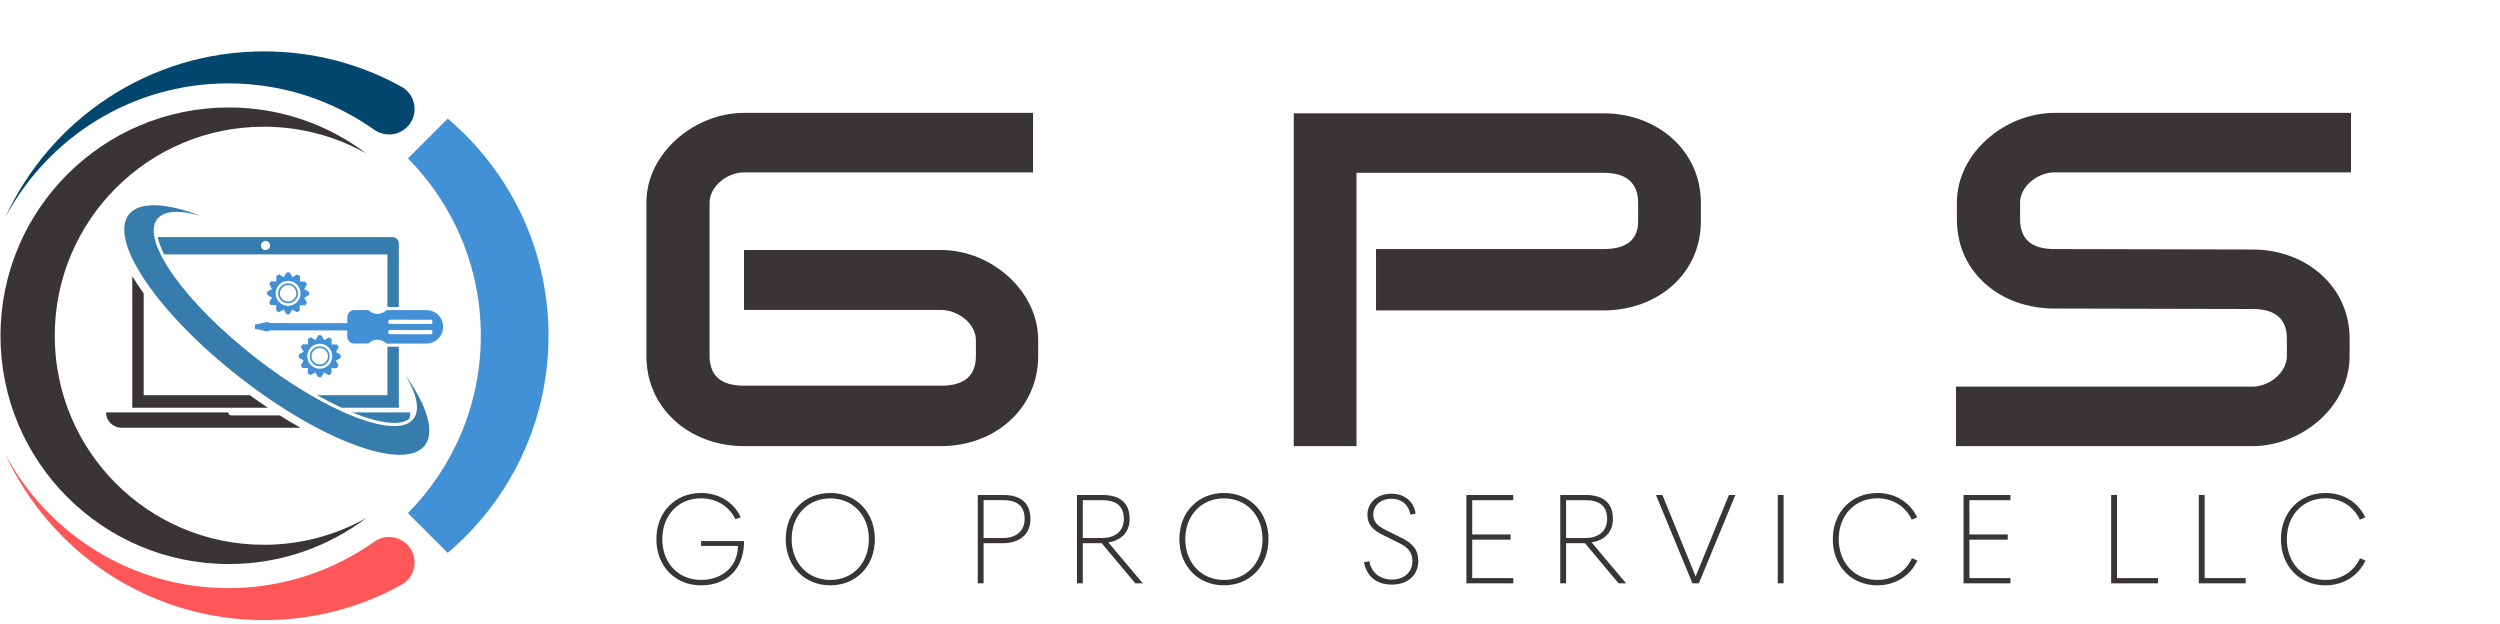
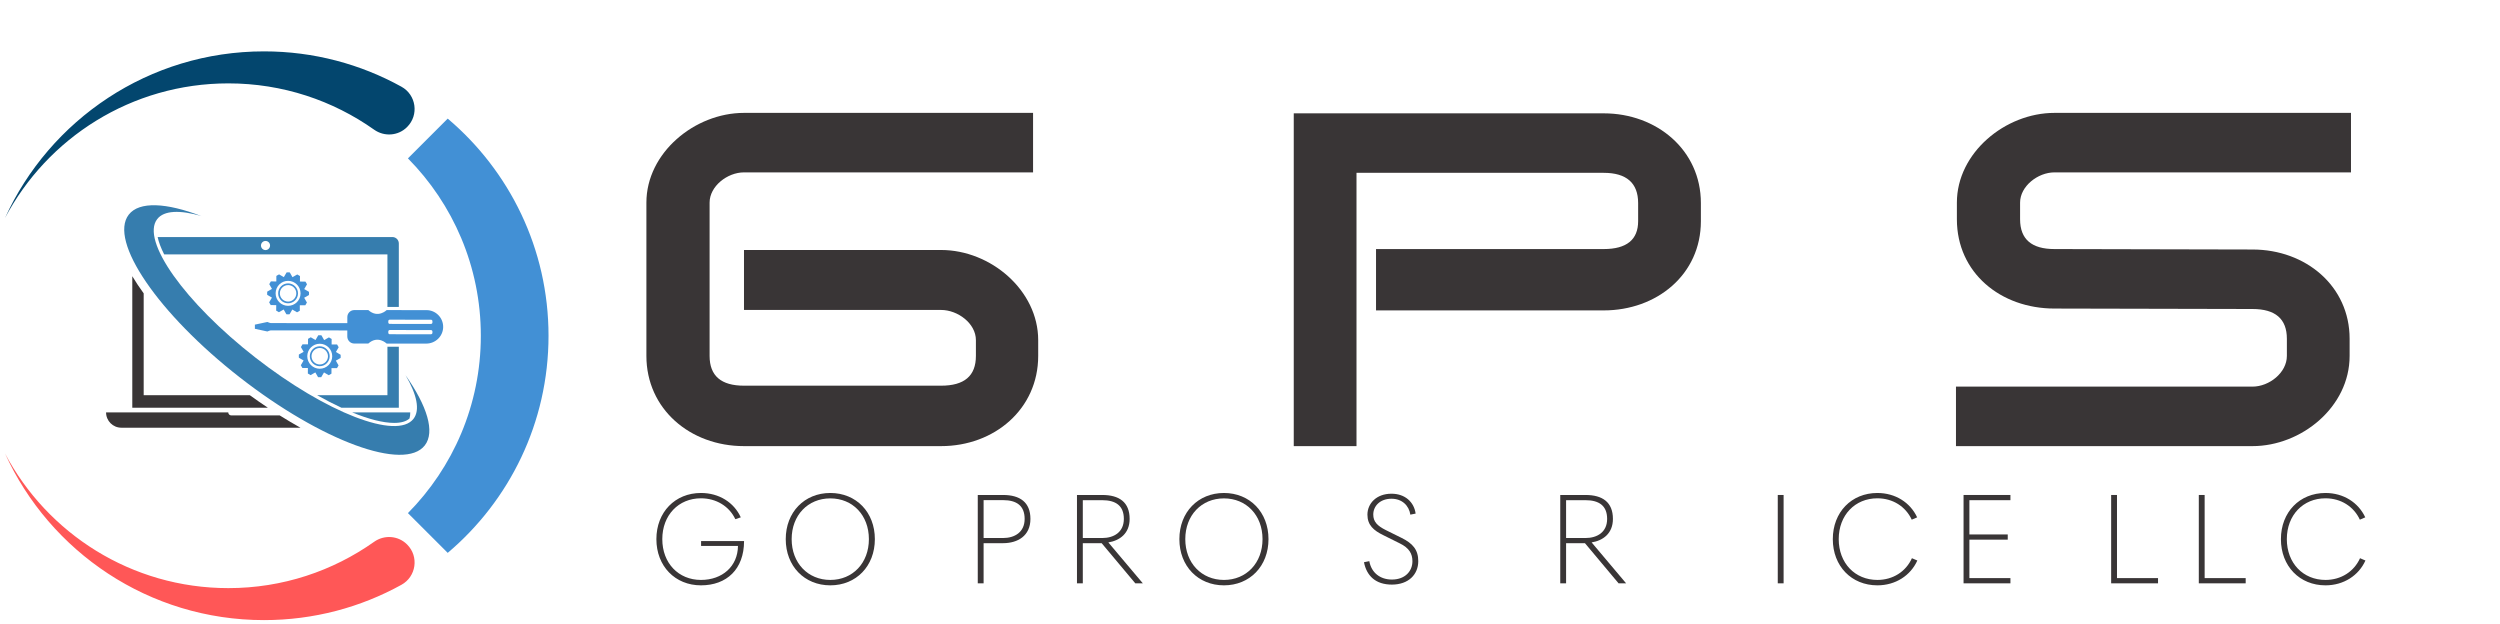
<svg xmlns="http://www.w3.org/2000/svg" width="513" zoomAndPan="magnify" viewBox="0 0 384.75 96" height="128" preserveAspectRatio="xMidYMid meet" version="1.0">
  <defs>
    <g />
    <clipPath id="decc287dce">
      <path d="M 16.32 63 L 47 63 L 47 66 L 16.32 66 Z M 16.32 63 " clip-rule="nonzero" />
    </clipPath>
    <clipPath id="6291266b5f">
      <path d="M 39 47 L 68.223 47 L 68.223 53 L 39 53 Z M 39 47 " clip-rule="nonzero" />
    </clipPath>
    <clipPath id="1d081c3018">
      <path d="M 62 18 L 84.418 18 L 84.418 86 L 62 86 Z M 62 18 " clip-rule="nonzero" />
    </clipPath>
    <clipPath id="d0ebe59b51">
      <path d="M 0.074 7.879 L 64 7.879 L 64 34 L 0.074 34 Z M 0.074 7.879 " clip-rule="nonzero" />
    </clipPath>
    <clipPath id="56b654eaf2">
      <path d="M 0.074 69 L 64 69 L 64 95.465 L 0.074 95.465 Z M 0.074 69 " clip-rule="nonzero" />
    </clipPath>
    <clipPath id="91c2ade63f">
      <path d="M 0.074 16 L 57 16 L 57 87 L 0.074 87 Z M 0.074 16 " clip-rule="nonzero" />
    </clipPath>
  </defs>
  <path fill="#4290d5" d="M 43.07 45.137 C 43.074 44.438 43.645 43.871 44.344 43.875 C 45.039 43.879 45.605 44.449 45.602 45.152 C 45.598 45.852 45.027 46.418 44.328 46.414 C 43.629 46.41 43.066 45.84 43.07 45.137 Z M 45.863 45.152 C 45.867 44.305 45.188 43.617 44.344 43.613 C 43.5 43.609 42.812 44.289 42.809 45.137 C 42.801 45.984 43.484 46.672 44.328 46.676 C 45.172 46.684 45.859 46 45.863 45.152 " fill-opacity="1" fill-rule="nonzero" />
  <path fill="#4290d5" d="M 47.941 54.82 C 47.945 54.117 48.516 53.555 49.215 53.555 C 49.914 53.559 50.477 54.133 50.477 54.832 C 50.473 55.531 49.902 56.098 49.203 56.094 C 48.504 56.09 47.941 55.52 47.941 54.82 Z M 50.738 54.832 C 50.742 53.988 50.062 53.297 49.215 53.293 C 48.371 53.289 47.684 53.973 47.68 54.816 C 47.676 55.664 48.355 56.355 49.203 56.359 C 50.047 56.363 50.734 55.68 50.738 54.832 " fill-opacity="1" fill-rule="nonzero" />
  <path fill="#393536" d="M 38.453 60.824 L 22.113 60.824 L 22.113 45.152 C 21.453 44.242 20.867 43.359 20.359 42.508 L 20.359 62.75 L 41.223 62.75 C 40.305 62.137 39.379 61.496 38.453 60.824 " fill-opacity="1" fill-rule="nonzero" />
  <g clip-path="url(#decc287dce)">
    <path fill="#393536" d="M 35.586 63.93 C 35.332 63.93 35.125 63.723 35.125 63.465 L 16.324 63.465 C 16.324 64.77 17.375 65.824 18.676 65.824 L 46.234 65.824 C 45.188 65.238 44.121 64.605 43.043 63.93 L 35.586 63.93 " fill-opacity="1" fill-rule="nonzero" />
  </g>
  <g clip-path="url(#6291266b5f)">
    <path fill="#4290d5" d="M 66.332 49.207 C 66.453 49.207 66.551 49.305 66.551 49.426 L 66.551 49.633 C 66.551 49.754 66.453 49.852 66.328 49.852 L 59.977 49.848 C 59.855 49.848 59.758 49.75 59.758 49.625 L 59.758 49.422 C 59.758 49.301 59.855 49.199 59.98 49.199 Z M 66.328 50.797 C 66.449 50.797 66.551 50.895 66.551 51.016 L 66.551 51.223 C 66.551 51.344 66.449 51.441 66.328 51.441 L 59.977 51.438 C 59.855 51.438 59.758 51.34 59.758 51.215 L 59.758 51.012 C 59.758 50.891 59.855 50.789 59.977 50.789 Z M 54.531 47.719 C 53.934 47.719 53.453 48.203 53.453 48.797 L 53.453 49.734 L 41.762 49.723 C 41.648 49.723 41.539 49.703 41.434 49.66 L 41.148 49.551 L 39.227 49.961 L 39.227 50.602 L 41.148 51.016 L 41.43 50.906 C 41.535 50.867 41.648 50.844 41.762 50.844 L 53.449 50.855 L 53.449 51.789 C 53.449 52.387 53.93 52.871 54.527 52.871 L 56.68 52.871 C 58.172 51.543 59.5 52.875 59.5 52.875 L 65.594 52.879 C 67.004 52.883 68.184 51.758 68.203 50.34 C 68.223 48.902 67.066 47.73 65.637 47.727 L 59.504 47.723 C 59.504 47.723 58.176 49.051 56.684 47.719 L 54.531 47.719 " fill-opacity="1" fill-rule="nonzero" />
  </g>
  <path fill="#4290d5" d="M 42.418 45.137 C 42.422 44.074 43.285 43.215 44.344 43.223 C 45.406 43.227 46.258 44.094 46.254 45.156 C 46.25 46.219 45.387 47.074 44.324 47.066 C 43.266 47.062 42.41 46.199 42.418 45.137 Z M 44.562 48.367 L 44.988 47.637 L 45.715 48.066 C 45.863 47.996 46.004 47.914 46.141 47.82 L 46.141 46.977 L 46.988 46.98 C 47.078 46.848 47.16 46.707 47.234 46.559 L 46.812 45.824 L 47.547 45.406 C 47.555 45.324 47.559 45.242 47.559 45.16 C 47.559 45.078 47.555 44.996 47.551 44.914 L 46.82 44.488 L 47.246 43.758 C 47.176 43.613 47.098 43.469 47.004 43.336 L 46.16 43.332 L 46.168 42.484 C 46.035 42.395 45.895 42.312 45.746 42.238 L 45.012 42.66 L 44.598 41.926 C 44.516 41.918 44.434 41.914 44.352 41.914 C 44.27 41.914 44.188 41.918 44.109 41.922 L 43.684 42.652 L 42.953 42.227 C 42.809 42.297 42.664 42.375 42.531 42.469 L 42.527 43.316 L 41.684 43.309 C 41.594 43.441 41.508 43.582 41.438 43.73 L 41.855 44.465 L 41.125 44.883 C 41.117 44.965 41.113 45.047 41.113 45.129 C 41.113 45.211 41.117 45.293 41.121 45.375 L 41.852 45.801 L 41.422 46.531 C 41.492 46.676 41.574 46.82 41.664 46.953 L 42.512 46.957 L 42.504 47.805 C 42.637 47.895 42.777 47.98 42.926 48.051 L 43.656 47.629 L 44.074 48.367 C 44.156 48.371 44.238 48.375 44.32 48.375 C 44.402 48.375 44.484 48.375 44.562 48.367 " fill-opacity="1" fill-rule="nonzero" />
  <path fill="#4290d5" d="M 47.289 54.816 C 47.297 53.754 48.16 52.898 49.219 52.902 C 50.277 52.906 51.133 53.773 51.129 54.836 C 51.121 55.898 50.258 56.754 49.199 56.75 C 48.141 56.742 47.285 55.879 47.289 54.816 Z M 49.438 58.047 L 49.863 57.316 L 50.59 57.746 C 50.738 57.676 50.879 57.594 51.012 57.504 L 51.016 56.656 L 51.859 56.66 C 51.953 56.527 52.035 56.387 52.105 56.242 L 51.688 55.504 L 52.422 55.086 C 52.426 55.004 52.43 54.926 52.43 54.844 C 52.43 54.758 52.43 54.68 52.422 54.598 L 51.695 54.172 L 52.121 53.441 C 52.051 53.293 51.969 53.152 51.879 53.016 L 51.035 53.016 L 51.039 52.168 C 50.906 52.074 50.766 51.992 50.621 51.922 L 49.887 52.34 L 49.469 51.605 C 49.391 51.598 49.309 51.594 49.227 51.594 C 49.145 51.594 49.062 51.598 48.98 51.602 L 48.555 52.332 L 47.828 51.906 C 47.68 51.977 47.539 52.059 47.406 52.148 L 47.402 52.996 L 46.559 52.988 C 46.465 53.121 46.383 53.266 46.312 53.41 L 46.73 54.145 L 45.996 54.562 C 45.992 54.645 45.988 54.727 45.988 54.809 C 45.984 54.891 45.988 54.973 45.996 55.055 L 46.723 55.48 L 46.297 56.211 C 46.367 56.359 46.449 56.5 46.539 56.637 L 47.383 56.637 L 47.379 57.484 C 47.512 57.578 47.652 57.66 47.797 57.73 L 48.531 57.312 L 48.949 58.047 C 49.027 58.051 49.109 58.055 49.191 58.055 C 49.273 58.059 49.355 58.055 49.438 58.047 " fill-opacity="1" fill-rule="nonzero" />
  <path fill="#367dae" d="M 43.688 61.051 L 43.684 61.055 L 43.691 61.043 Z M 43.688 61.051 " fill-opacity="1" fill-rule="nonzero" />
  <path fill="#367dae" d="M 45.176 59.121 L 45.172 59.125 L 45.176 59.117 Z M 45.176 59.121 " fill-opacity="1" fill-rule="nonzero" />
  <path fill="#367dae" d="M 60.656 65.086 C 61.727 65.086 62.52 64.855 63.023 64.406 C 63.105 64.117 63.141 63.805 63.137 63.465 L 54.188 63.465 C 56.73 64.508 58.961 65.086 60.656 65.086 " fill-opacity="1" fill-rule="nonzero" />
  <path fill="#367dae" d="M 52.547 62.75 L 61.379 62.75 L 61.379 58.547 L 61.375 58.547 L 61.379 58.547 L 61.379 53.363 L 59.625 53.359 L 59.625 60.824 L 48.809 60.824 C 50.094 61.547 51.348 62.191 52.547 62.75 " fill-opacity="1" fill-rule="nonzero" />
  <path fill="#367dae" d="M 40.863 37.082 C 41.25 37.082 41.562 37.398 41.562 37.785 C 41.562 38.172 41.25 38.488 40.863 38.488 C 40.477 38.488 40.164 38.172 40.164 37.785 C 40.164 37.398 40.477 37.082 40.863 37.082 Z M 25.266 39.148 L 59.625 39.148 L 59.625 47.238 L 61.379 47.238 L 61.379 37.469 C 61.379 36.922 60.934 36.48 60.391 36.48 L 24.262 36.48 C 24.422 37.258 24.762 38.156 25.266 39.148 " fill-opacity="1" fill-rule="nonzero" />
  <path fill="#367dae" d="M 30.988 33.254 C 27.699 32.293 25.238 32.371 24.195 33.719 C 21.648 37 28.418 46.543 39.309 55.031 C 50.203 63.52 61.094 67.742 63.637 64.457 C 64.684 63.109 64.152 60.699 62.41 57.742 C 65.73 62.465 66.992 66.461 65.379 68.543 C 62.25 72.582 49.512 67.906 36.93 58.102 C 24.348 48.293 16.688 37.07 19.816 33.035 C 21.43 30.953 25.602 31.191 30.988 33.254 " fill-opacity="1" fill-rule="nonzero" />
  <g clip-path="url(#1d081c3018)">
    <path fill="#4290d5" d="M 62.781 78.969 L 68.902 85.086 C 78.391 77.059 84.418 65.07 84.418 51.672 C 84.418 38.273 78.391 26.281 68.902 18.254 L 62.781 24.375 C 69.715 31.391 74 41.031 74 51.672 C 74 62.312 69.715 71.953 62.781 78.969 " fill-opacity="1" fill-rule="nonzero" />
  </g>
  <g clip-path="url(#d0ebe59b51)">
    <path fill="#03466e" d="M 57.578 19.957 C 59.145 21.07 61.281 20.918 62.641 19.559 L 62.66 19.539 C 64.504 17.695 64.062 14.602 61.781 13.344 C 55.512 9.879 48.305 7.906 40.633 7.906 C 22.918 7.906 7.656 18.426 0.766 33.559 C 7.277 21.234 20.23 12.832 35.145 12.832 C 43.5 12.832 51.238 15.473 57.578 19.957 " fill-opacity="1" fill-rule="nonzero" />
  </g>
  <g clip-path="url(#56b654eaf2)">
    <path fill="#ff5757" d="M 0.766 69.785 C 7.656 84.914 22.918 95.434 40.633 95.434 C 48.305 95.434 55.512 93.465 61.781 90 C 64.062 88.738 64.504 85.648 62.66 83.805 L 62.641 83.785 C 61.281 82.426 59.145 82.273 57.578 83.383 C 51.238 87.871 43.5 90.512 35.145 90.512 C 20.23 90.512 7.281 82.109 0.766 69.785 " fill-opacity="1" fill-rule="nonzero" />
  </g>
  <g clip-path="url(#91c2ade63f)">
-     <path fill="#393536" d="M 35.223 16.539 C 43.18 16.539 50.52 19.184 56.41 23.641 C 51.742 21.008 46.352 19.5 40.609 19.5 C 22.832 19.5 8.426 33.906 8.426 51.672 C 8.426 69.438 22.832 83.84 40.609 83.84 C 46.352 83.84 51.742 82.336 56.41 79.699 C 50.52 84.156 43.18 86.805 35.223 86.805 C 15.812 86.805 0.074 71.074 0.074 51.672 C 0.074 32.27 15.812 16.539 35.223 16.539 " fill-opacity="1" fill-rule="nonzero" />
-   </g>
+     </g>
  <g fill="#393536" fill-opacity="1">
    <g transform="translate(95.977, 68.728)">
      <g>
        <path d="M 63.801 -16.379 C 63.801 -24.031 56.504 -30.254 48.852 -30.254 L 18.523 -30.254 L 18.523 -21.027 L 48.852 -21.027 C 51.426 -21.027 54.215 -18.953 54.215 -16.379 L 54.215 -13.949 C 54.215 -10.871 52.43 -9.371 48.852 -9.371 L 18.523 -9.371 C 15.02 -9.371 13.23 -10.871 13.23 -13.949 L 13.23 -37.551 C 13.23 -40.055 15.949 -42.199 18.523 -42.199 L 63.012 -42.199 L 63.012 -51.355 L 18.523 -51.355 C 10.941 -51.355 3.504 -45.203 3.504 -37.551 L 3.504 -13.949 C 3.504 -5.793 10.227 -0.07 18.523 -0.07 L 48.852 -0.07 C 57.078 -0.07 63.801 -5.793 63.801 -13.949 Z M 63.801 -16.379 " />
      </g>
    </g>
  </g>
  <g fill="#393536" fill-opacity="1">
    <g transform="translate(195.961, 68.728)">
      <g>
        <path d="M 65.805 -37.48 C 65.805 -45.633 59.008 -51.285 50.855 -51.285 L 3.148 -51.285 L 3.148 -0.07 L 12.805 -0.07 L 12.805 -42.129 L 50.855 -42.129 C 54.359 -42.129 56.148 -40.555 56.148 -37.48 L 56.148 -34.691 C 56.148 -31.828 54.359 -30.398 50.855 -30.398 L 15.809 -30.398 L 15.809 -20.957 L 50.855 -20.957 C 59.008 -20.957 65.805 -26.465 65.805 -34.691 Z M 65.805 -37.48 " />
      </g>
    </g>
  </g>
  <g fill="#393536" fill-opacity="1">
    <g transform="translate(297.661, 68.728)">
      <g>
        <path d="M 64.156 -51.355 L 18.523 -51.355 C 10.941 -51.355 3.504 -45.203 3.504 -37.551 L 3.504 -34.977 C 3.504 -26.75 10.227 -21.242 18.523 -21.242 L 48.996 -21.172 C 52.5 -21.172 54.289 -19.668 54.289 -16.594 L 54.289 -13.949 C 54.289 -11.371 51.57 -9.227 48.996 -9.227 L 3.363 -9.227 L 3.363 -0.07 L 48.996 -0.07 C 56.504 -0.07 63.945 -6.078 63.945 -13.949 L 63.945 -16.594 C 63.945 -24.676 57.219 -30.328 48.996 -30.328 L 18.523 -30.398 C 15.02 -30.398 13.23 -31.898 13.23 -34.977 L 13.23 -37.551 C 13.23 -40.055 15.949 -42.199 18.523 -42.199 L 64.156 -42.199 Z M 64.156 -51.355 " />
      </g>
    </g>
  </g>
  <g fill="#393536" fill-opacity="1">
    <g transform="translate(99.936, 89.775)">
      <g>
        <path d="M 7.941 0.309 C 11.914 0.309 14.574 -2.188 14.574 -6.5 L 7.961 -6.5 L 7.961 -5.754 L 13.637 -5.754 C 13.609 -2.629 11.246 -0.523 7.941 -0.523 C 4.488 -0.523 1.992 -3.105 1.992 -6.801 C 1.992 -10.492 4.488 -13.086 7.941 -13.086 C 10.309 -13.086 12.293 -11.855 13.23 -9.875 L 14.07 -10.156 C 13.02 -12.457 10.727 -13.906 7.941 -13.906 C 3.965 -13.906 1.082 -10.957 1.082 -6.801 C 1.082 -2.641 3.965 0.309 7.941 0.309 Z M 7.941 0.309 " />
      </g>
    </g>
  </g>
  <g fill="#393536" fill-opacity="1">
    <g transform="translate(119.844, 89.775)">
      <g>
        <path d="M 7.941 0.309 C 11.914 0.309 14.797 -2.641 14.797 -6.801 C 14.797 -10.957 11.914 -13.906 7.941 -13.906 C 3.965 -13.906 1.082 -10.957 1.082 -6.801 C 1.082 -2.641 3.965 0.309 7.941 0.309 Z M 7.941 -0.523 C 4.488 -0.523 1.992 -3.133 1.992 -6.801 C 1.992 -10.473 4.488 -13.074 7.941 -13.074 C 11.395 -13.074 13.879 -10.473 13.879 -6.801 C 13.879 -3.133 11.395 -0.523 7.941 -0.523 Z M 7.941 -0.523 " />
      </g>
    </g>
  </g>
  <g fill="#393536" fill-opacity="1">
    <g transform="translate(140.275, 89.775)">
      <g />
    </g>
  </g>
  <g fill="#393536" fill-opacity="1">
    <g transform="translate(148.544, 89.775)">
      <g>
        <path d="M 2.832 0 L 2.832 -6.18 L 5.832 -6.18 C 8.074 -6.18 10.039 -7.301 10.039 -9.914 C 10.039 -12.477 8.426 -13.598 5.832 -13.598 L 1.934 -13.598 L 1.934 0 Z M 2.832 -12.805 L 5.824 -12.805 C 7.93 -12.805 9.148 -11.934 9.148 -9.914 C 9.148 -7.891 7.641 -6.973 5.824 -6.973 L 2.832 -6.973 Z M 2.832 -12.805 " />
      </g>
    </g>
  </g>
  <g fill="#393536" fill-opacity="1">
    <g transform="translate(163.812, 89.775)">
      <g>
        <path d="M 2.832 0 L 2.832 -6.18 L 5.734 -6.18 L 10.91 0 L 12.07 0 L 6.762 -6.297 C 8.5 -6.578 10.039 -7.66 10.039 -9.914 C 10.039 -12.496 8.426 -13.598 5.824 -13.598 L 1.934 -13.598 L 1.934 0 Z M 2.832 -12.797 L 5.812 -12.797 C 7.922 -12.797 9.148 -11.934 9.148 -9.914 C 9.148 -7.891 7.641 -6.973 5.812 -6.973 L 2.832 -6.973 Z M 2.832 -12.797 " />
      </g>
    </g>
  </g>
  <g fill="#393536" fill-opacity="1">
    <g transform="translate(180.424, 89.775)">
      <g>
        <path d="M 7.941 0.309 C 11.914 0.309 14.797 -2.641 14.797 -6.801 C 14.797 -10.957 11.914 -13.906 7.941 -13.906 C 3.965 -13.906 1.082 -10.957 1.082 -6.801 C 1.082 -2.641 3.965 0.309 7.941 0.309 Z M 7.941 -0.523 C 4.488 -0.523 1.992 -3.133 1.992 -6.801 C 1.992 -10.473 4.488 -13.074 7.941 -13.074 C 11.395 -13.074 13.879 -10.473 13.879 -6.801 C 13.879 -3.133 11.395 -0.523 7.941 -0.523 Z M 7.941 -0.523 " />
      </g>
    </g>
  </g>
  <g fill="#393536" fill-opacity="1">
    <g transform="translate(200.854, 89.775)">
      <g />
    </g>
  </g>
  <g fill="#393536" fill-opacity="1">
    <g transform="translate(209.123, 89.775)">
      <g>
        <path d="M 5.086 0.195 C 7.641 0.195 9.148 -1.355 9.148 -3.414 C 9.148 -5.176 8.289 -6.141 6.598 -6.984 L 4.16 -8.191 C 2.824 -8.859 2.223 -9.496 2.223 -10.59 C 2.223 -11.867 3.238 -13.02 5.027 -13.02 C 6.652 -13.02 7.719 -11.973 7.93 -10.57 L 8.742 -10.734 C 8.5 -12.523 7.098 -13.793 5.027 -13.793 C 2.68 -13.793 1.324 -12.262 1.324 -10.57 C 1.324 -8.957 2.281 -8.133 3.793 -7.398 L 6.285 -6.16 C 7.746 -5.453 8.25 -4.555 8.25 -3.406 C 8.25 -1.867 7.117 -0.582 5.086 -0.582 C 3.316 -0.582 1.934 -1.605 1.613 -3.414 L 0.793 -3.25 C 1.199 -1.16 2.582 0.195 5.086 0.195 Z M 5.086 0.195 " />
      </g>
    </g>
  </g>
  <g fill="#393536" fill-opacity="1">
    <g transform="translate(223.743, 89.775)">
      <g>
-         <path d="M 9.148 0 L 9.148 -0.805 L 2.832 -0.805 L 2.832 -6.723 L 8.734 -6.723 L 8.734 -7.523 L 2.832 -7.523 L 2.832 -12.797 L 9.148 -12.797 L 9.148 -13.598 L 1.934 -13.598 L 1.934 0 Z M 9.148 0 " />
-       </g>
+         </g>
    </g>
  </g>
  <g fill="#393536" fill-opacity="1">
    <g transform="translate(238.189, 89.775)">
      <g>
        <path d="M 2.832 0 L 2.832 -6.18 L 5.734 -6.18 L 10.91 0 L 12.07 0 L 6.762 -6.297 C 8.5 -6.578 10.039 -7.66 10.039 -9.914 C 10.039 -12.496 8.426 -13.598 5.824 -13.598 L 1.934 -13.598 L 1.934 0 Z M 2.832 -12.797 L 5.812 -12.797 C 7.922 -12.797 9.148 -11.934 9.148 -9.914 C 9.148 -7.891 7.641 -6.973 5.812 -6.973 L 2.832 -6.973 Z M 2.832 -12.797 " />
      </g>
    </g>
  </g>
  <g fill="#393536" fill-opacity="1">
    <g transform="translate(254.801, 89.775)">
      <g>
-         <path d="M 6.652 0 L 12.273 -13.598 L 11.277 -13.598 L 6.16 -1.062 L 1.043 -13.598 L 0.047 -13.598 L 5.668 0 Z M 6.652 0 " />
-       </g>
+         </g>
    </g>
  </g>
  <g fill="#393536" fill-opacity="1">
    <g transform="translate(271.664, 89.775)">
      <g>
        <path d="M 2.832 0 L 2.832 -13.598 L 1.934 -13.598 L 1.934 0 Z M 2.832 0 " />
      </g>
    </g>
  </g>
  <g fill="#393536" fill-opacity="1">
    <g transform="translate(280.987, 89.775)">
      <g>
        <path d="M 7.941 0.309 C 10.746 0.309 13.055 -1.207 14.09 -3.512 L 13.258 -3.867 C 12.332 -1.816 10.348 -0.523 7.941 -0.523 C 4.496 -0.523 1.992 -3.113 1.992 -6.801 C 1.992 -10.492 4.496 -13.086 7.941 -13.086 C 10.32 -13.086 12.293 -11.82 13.23 -9.797 L 14.062 -10.156 C 13 -12.438 10.715 -13.906 7.941 -13.906 C 3.965 -13.906 1.082 -10.957 1.082 -6.801 C 1.082 -2.641 3.965 0.309 7.941 0.309 Z M 7.941 0.309 " />
      </g>
    </g>
  </g>
  <g fill="#393536" fill-opacity="1">
    <g transform="translate(300.257, 89.775)">
      <g>
        <path d="M 9.148 0 L 9.148 -0.805 L 2.832 -0.805 L 2.832 -6.723 L 8.734 -6.723 L 8.734 -7.523 L 2.832 -7.523 L 2.832 -12.797 L 9.148 -12.797 L 9.148 -13.598 L 1.934 -13.598 L 1.934 0 Z M 9.148 0 " />
      </g>
    </g>
  </g>
  <g fill="#393536" fill-opacity="1">
    <g transform="translate(314.704, 89.775)">
      <g />
    </g>
  </g>
  <g fill="#393536" fill-opacity="1">
    <g transform="translate(322.973, 89.775)">
      <g>
        <path d="M 9.148 0 L 9.148 -0.805 L 2.832 -0.805 L 2.832 -13.598 L 1.934 -13.598 L 1.934 0 Z M 9.148 0 " />
      </g>
    </g>
  </g>
  <g fill="#393536" fill-opacity="1">
    <g transform="translate(336.462, 89.775)">
      <g>
        <path d="M 9.148 0 L 9.148 -0.805 L 2.832 -0.805 L 2.832 -13.598 L 1.934 -13.598 L 1.934 0 Z M 9.148 0 " />
      </g>
    </g>
  </g>
  <g fill="#393536" fill-opacity="1">
    <g transform="translate(349.951, 89.775)">
      <g>
        <path d="M 7.941 0.309 C 10.746 0.309 13.055 -1.207 14.09 -3.512 L 13.258 -3.867 C 12.332 -1.816 10.348 -0.523 7.941 -0.523 C 4.496 -0.523 1.992 -3.113 1.992 -6.801 C 1.992 -10.492 4.496 -13.086 7.941 -13.086 C 10.32 -13.086 12.293 -11.82 13.23 -9.797 L 14.062 -10.156 C 13 -12.438 10.715 -13.906 7.941 -13.906 C 3.965 -13.906 1.082 -10.957 1.082 -6.801 C 1.082 -2.641 3.965 0.309 7.941 0.309 Z M 7.941 0.309 " />
      </g>
    </g>
  </g>
</svg>